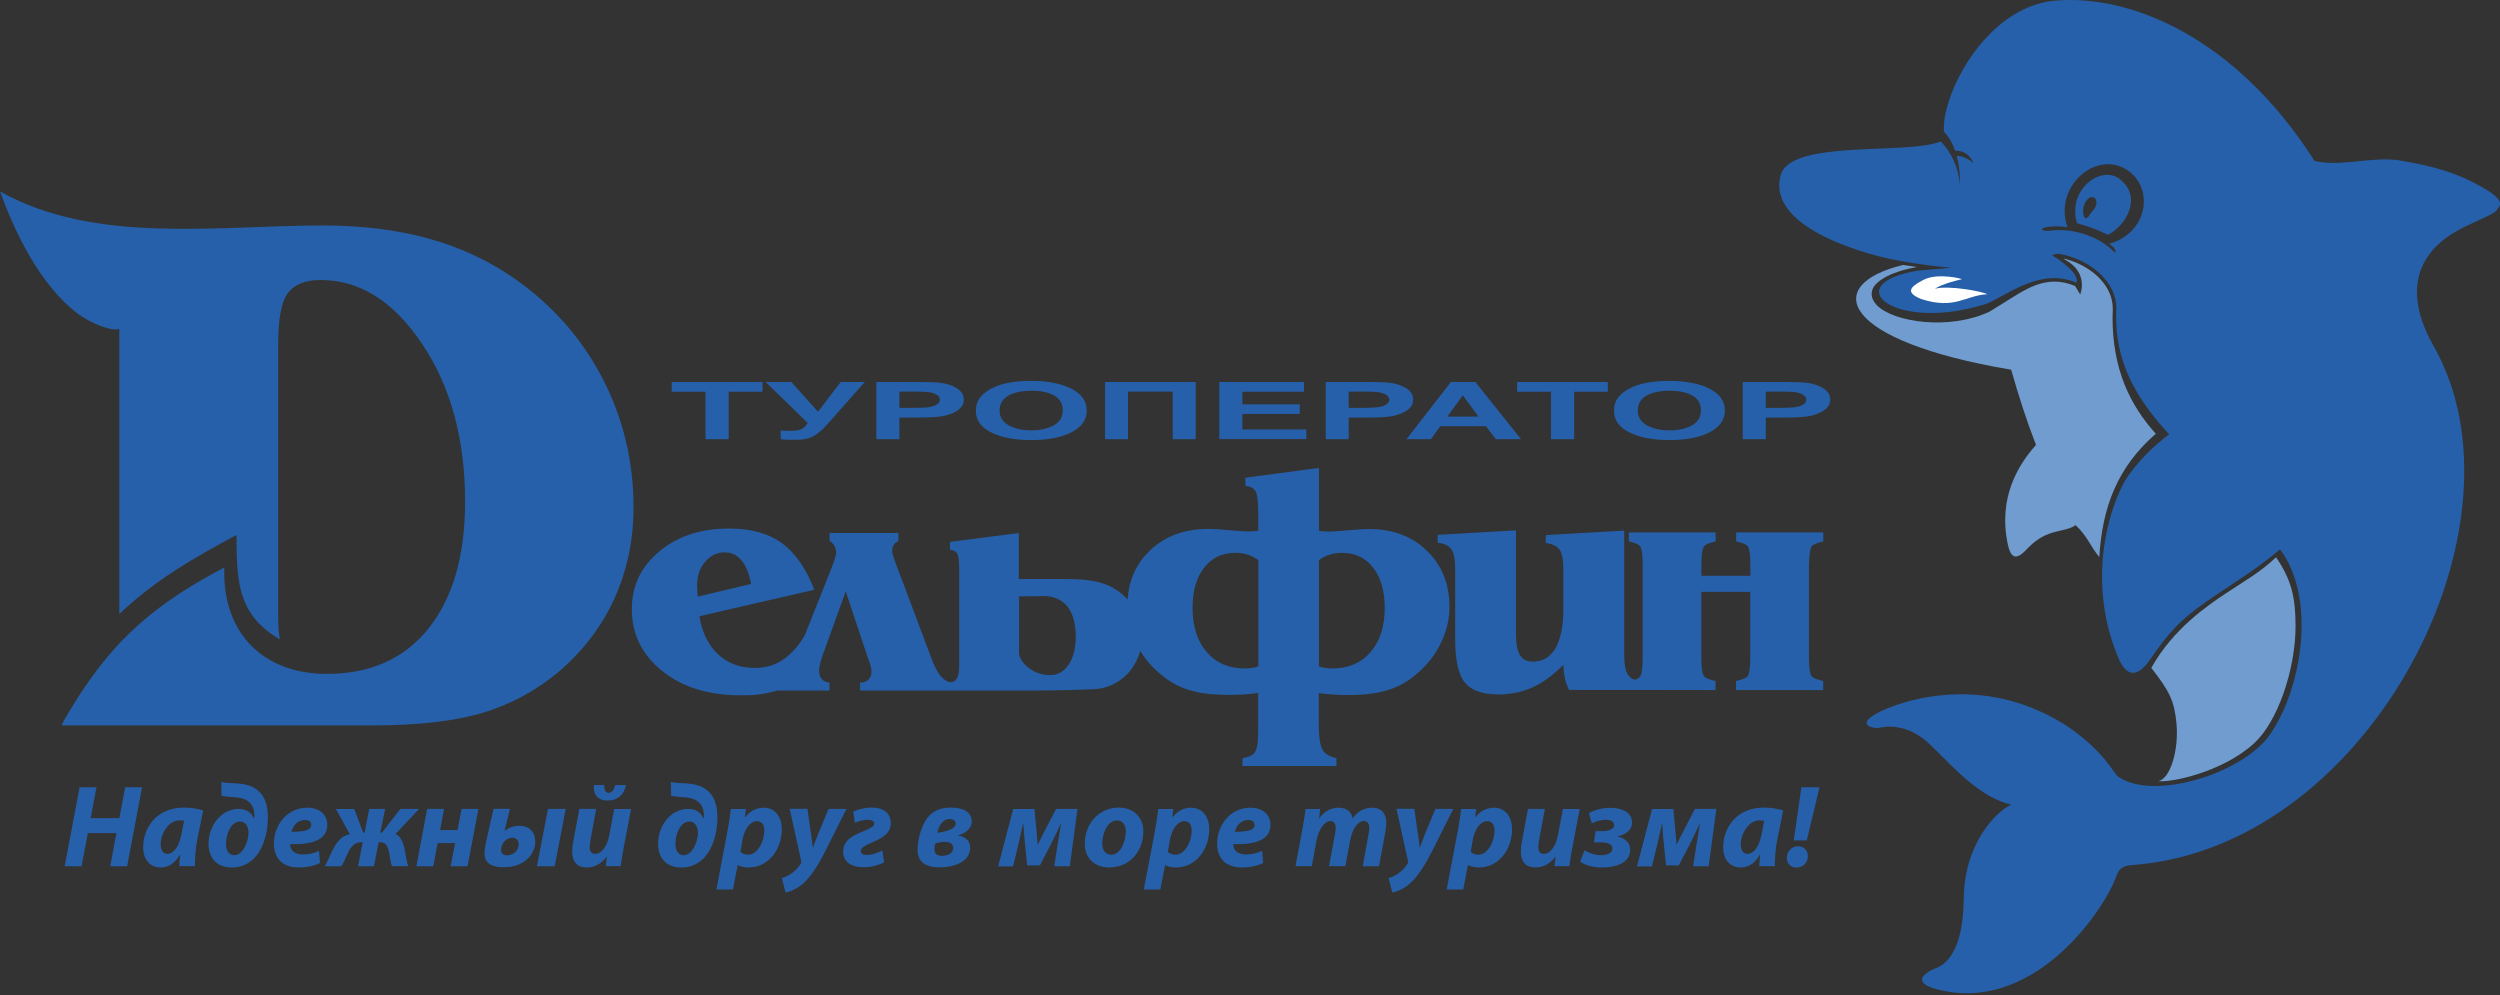
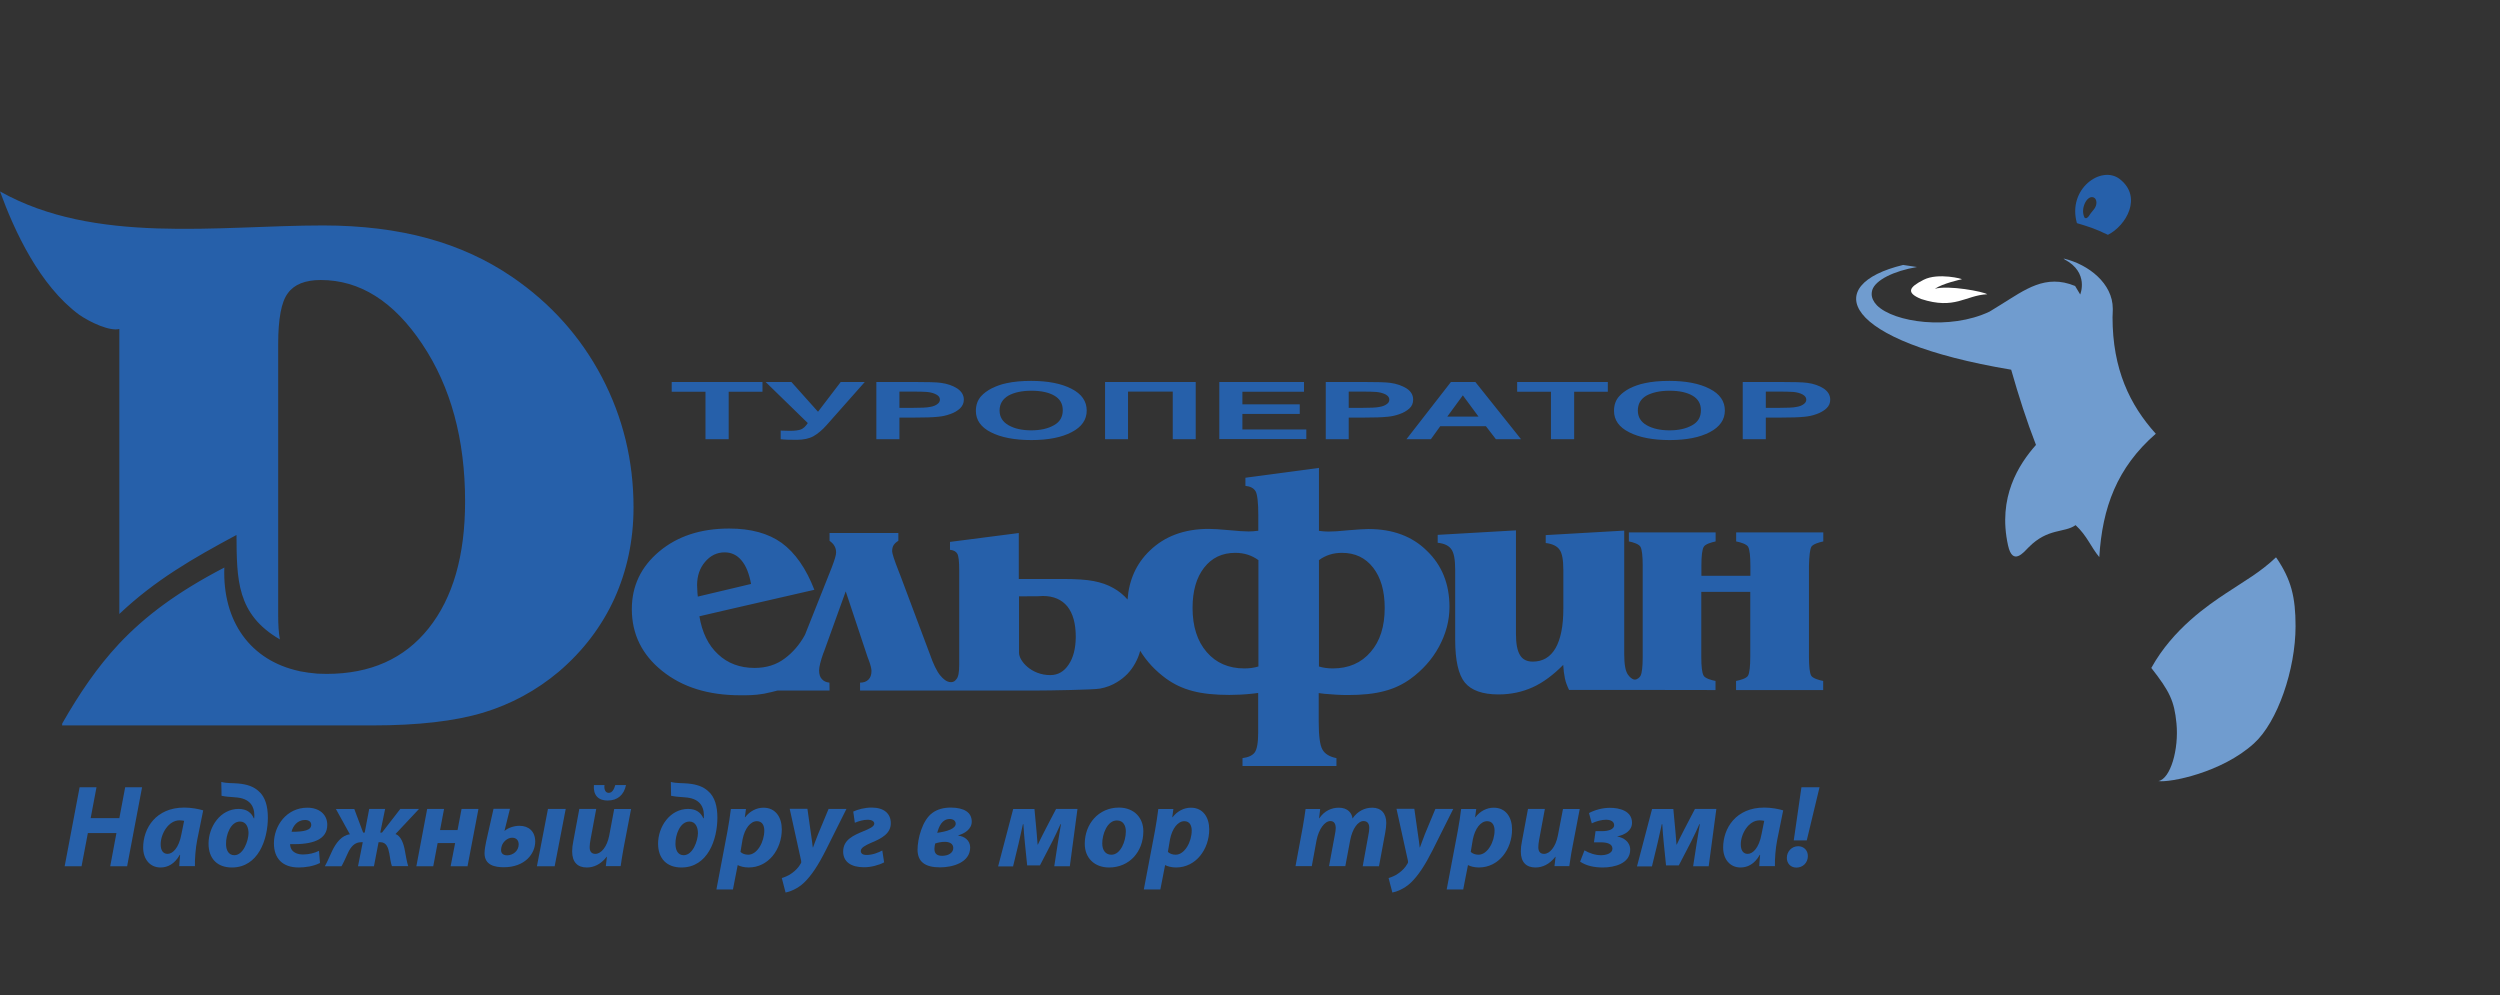
<svg xmlns="http://www.w3.org/2000/svg" width="211" height="84" viewBox="0 0 211 84" fill="none">
  <rect x="0" y="0" width="211" height="84" fill="#333333" stroke="none" />
  <path d="M50.793 31.818C49.008 28.433 46.495 25.613 43.244 23.387C41.1 21.92 38.72 20.833 36.105 20.115C33.489 19.397 30.535 19.028 27.273 19.028C18.391 19.028 8 20.659 0 16.156C1.221 19.51 3.344 24.105 6.688 26.567C7.641 27.223 9.272 27.972 10.072 27.767V51.819C13.098 48.958 16.268 47.132 19.96 45.152C19.981 48.927 19.981 51.84 23.601 53.953L23.622 53.963C23.519 53.409 23.478 52.732 23.478 51.922V50.691V29.049C23.478 26.905 23.745 25.459 24.299 24.741C24.832 24.002 25.766 23.633 27.068 23.633C30.381 23.633 33.233 25.438 35.643 29.049C38.043 32.639 39.254 37.07 39.254 42.321C39.254 46.896 38.228 50.455 36.176 53.03C34.135 55.594 31.263 56.876 27.571 56.876C27.294 56.876 27.038 56.866 26.791 56.856C26.268 56.815 25.766 56.743 25.284 56.651C25.273 56.651 25.273 56.64 25.263 56.64C21.13 55.748 18.77 52.445 18.934 47.901C15.047 49.922 12.278 51.953 10.011 54.373C8.216 56.302 6.739 58.466 5.252 61.061L5.241 61.225H6.913H28.402H31.438C35.284 61.225 38.371 60.866 40.751 60.158C43.12 59.44 45.254 58.292 47.162 56.691C49.213 54.938 50.782 52.876 51.859 50.517C52.926 48.147 53.47 45.583 53.47 42.824C53.47 38.885 52.578 35.224 50.793 31.818ZM115.504 44.65C115.125 44.65 114.571 44.691 113.822 44.752C113.063 44.834 112.499 44.865 112.13 44.865C111.894 44.865 111.607 44.845 111.319 44.804V39.49L105.114 40.321V41.008C105.534 41.05 105.822 41.203 105.976 41.47C106.119 41.727 106.201 42.404 106.201 43.501V44.793C105.914 44.834 105.627 44.855 105.381 44.855C105.001 44.855 104.437 44.814 103.698 44.742C102.95 44.67 102.375 44.639 102.006 44.639C99.965 44.639 98.303 45.255 97.042 46.475C95.913 47.553 95.288 48.937 95.165 50.599C94.826 50.209 94.436 49.891 93.975 49.635C93.483 49.347 92.918 49.163 92.293 49.04C91.667 48.917 90.764 48.865 89.605 48.865H85.985V44.988L80.179 45.737V46.404C80.477 46.434 80.682 46.537 80.795 46.732C80.907 46.917 80.959 47.399 80.959 48.168V56.076C80.959 56.722 80.887 57.143 80.723 57.317C80.62 57.44 80.538 57.574 80.241 57.574C79.892 57.563 79.605 57.307 79.359 57.01C79.082 56.681 78.774 56.066 78.466 55.173L75.984 48.558C75.953 48.476 75.912 48.363 75.851 48.219C75.481 47.276 75.297 46.711 75.297 46.527C75.297 46.311 75.338 46.147 75.42 46.014C75.502 45.881 75.635 45.758 75.82 45.645V44.988H70.014V45.645C70.199 45.778 70.343 45.922 70.425 46.075C70.517 46.229 70.568 46.414 70.568 46.629C70.568 46.845 70.445 47.245 70.22 47.84C70.127 48.065 70.066 48.24 70.014 48.363L67.942 53.573C67.481 54.435 66.865 55.102 66.26 55.553C65.542 56.107 64.681 56.373 63.686 56.373C62.445 56.373 61.409 55.984 60.599 55.215C59.778 54.456 59.255 53.379 59.029 52.014L61.142 51.522L68.732 49.778C68.025 47.953 67.101 46.65 65.983 45.829C64.845 45.009 63.368 44.609 61.542 44.609C59.142 44.609 57.173 45.255 55.634 46.547C54.096 47.84 53.326 49.46 53.326 51.409C53.326 53.512 54.178 55.255 55.88 56.62C57.593 58.004 59.788 58.681 62.486 58.681C63.019 58.681 63.696 58.692 64.486 58.548C64.999 58.446 65.358 58.353 65.624 58.281H70.014L70.004 57.615C69.727 57.584 69.512 57.492 69.358 57.307C69.204 57.143 69.132 56.897 69.132 56.579C69.132 56.291 69.255 55.789 69.502 55.091L69.522 55.061L71.379 49.912L71.789 51.142L73.215 55.43C73.245 55.502 73.276 55.604 73.327 55.727C73.471 56.117 73.553 56.425 73.553 56.63C73.553 56.948 73.471 57.184 73.297 57.358C73.122 57.533 72.886 57.615 72.589 57.615V58.281H80.405H87.472C88.518 58.281 92.303 58.22 92.847 58.117C93.39 58.015 93.862 57.83 94.272 57.574C94.939 57.174 95.452 56.64 95.811 55.974C95.996 55.645 96.139 55.297 96.231 54.927C96.796 55.85 97.534 56.63 98.437 57.286C99.083 57.748 99.821 58.107 100.662 58.322C101.503 58.548 102.539 58.651 103.75 58.651C104.355 58.651 105.001 58.62 105.688 58.548C105.883 58.528 106.047 58.497 106.191 58.486V61.8C106.191 62.682 106.088 63.256 105.893 63.512C105.699 63.769 105.35 63.923 104.868 63.984V64.651H112.796V63.984C112.222 63.871 111.822 63.636 111.617 63.266C111.402 62.907 111.299 62.117 111.299 60.897V58.497C111.443 58.507 111.607 58.538 111.791 58.558C112.489 58.62 113.125 58.661 113.73 58.661C114.95 58.661 115.976 58.558 116.817 58.333C117.658 58.117 118.387 57.769 119.043 57.297C120.058 56.558 120.869 55.656 121.453 54.579C122.038 53.491 122.335 52.384 122.335 51.224C122.335 49.286 121.7 47.706 120.428 46.486C119.197 45.265 117.545 44.65 115.504 44.65ZM58.865 50.045C58.844 49.706 58.834 49.491 58.834 49.399C58.834 48.599 59.06 47.942 59.511 47.419C59.962 46.886 60.516 46.619 61.163 46.619C61.727 46.619 62.209 46.845 62.588 47.306C62.968 47.758 63.234 48.424 63.388 49.286L58.896 50.353C58.886 50.281 58.875 50.178 58.865 50.045ZM90.19 56.097C89.8 56.691 89.277 56.979 88.641 56.979C87.041 56.979 86.005 55.779 86.005 55.091V50.332C86.067 50.332 87.513 50.322 87.615 50.322C87.81 50.312 87.944 50.301 88.016 50.301C88.918 50.301 89.605 50.599 90.087 51.184C90.559 51.778 90.795 52.63 90.795 53.758C90.785 54.732 90.59 55.512 90.19 56.097ZM106.211 56.251C105.842 56.363 105.452 56.415 105.032 56.415C103.698 56.415 102.632 55.953 101.842 55.03C101.052 54.117 100.652 52.866 100.652 51.307C100.652 49.871 100.98 48.742 101.627 47.911C102.283 47.07 103.155 46.66 104.263 46.66C105.001 46.66 105.647 46.865 106.211 47.276V56.251ZM115.679 55.03C114.889 55.953 113.822 56.415 112.489 56.415C112.078 56.415 111.678 56.363 111.319 56.251V47.276C111.873 46.865 112.52 46.66 113.258 46.66C114.366 46.66 115.238 47.07 115.894 47.911C116.54 48.742 116.869 49.871 116.869 51.307C116.869 52.866 116.479 54.117 115.679 55.03ZM152.871 46.158C153.004 45.922 153.548 45.768 153.886 45.696V44.937H146.532V45.696C146.87 45.758 147.424 45.922 147.547 46.158C147.67 46.394 147.732 46.927 147.732 47.758V48.599H143.598V47.758C143.598 46.917 143.66 46.394 143.793 46.158C143.916 45.922 144.46 45.768 144.798 45.696V44.937H137.475V45.696C137.824 45.758 138.336 45.922 138.46 46.158C138.583 46.394 138.644 46.927 138.644 47.758V55.44C138.644 56.271 138.583 56.804 138.46 57.04C138.388 57.174 138.183 57.358 137.977 57.358C137.762 57.358 137.536 57.133 137.413 56.958C137.188 56.661 137.085 56.086 137.085 55.235V44.783L130.459 45.163V45.829C131.023 45.901 131.413 46.086 131.618 46.383C131.844 46.681 131.946 47.255 131.946 48.117V51.378C131.946 52.835 131.721 53.943 131.29 54.702C130.849 55.461 130.213 55.84 129.362 55.84C128.869 55.84 128.5 55.656 128.285 55.286C128.059 54.917 127.946 54.322 127.946 53.491V44.763L121.341 45.142V45.809C121.894 45.87 122.274 46.045 122.489 46.352C122.715 46.65 122.818 47.234 122.818 48.106V53.994C122.818 55.748 123.095 56.958 123.638 57.615C124.182 58.271 125.136 58.61 126.469 58.61C127.515 58.61 128.479 58.404 129.362 58.004C130.244 57.604 131.095 56.968 131.936 56.117C131.957 56.538 132.008 56.917 132.08 57.266C132.151 57.604 132.285 57.933 132.428 58.23H138.552L144.788 58.24V57.471C144.45 57.41 143.906 57.256 143.783 57.02C143.65 56.784 143.588 56.251 143.588 55.42V49.953H147.722V55.42C147.722 56.251 147.66 56.784 147.537 57.02C147.414 57.256 146.86 57.41 146.522 57.471V58.24H153.876V57.471C153.548 57.41 152.994 57.256 152.86 57.02C152.737 56.784 152.676 56.251 152.676 55.42V47.737C152.696 46.927 152.758 46.394 152.871 46.158Z" fill="#2660AA" />
-   <path d="M178.011 20.577C178.185 20.7 178.288 20.792 178.359 20.854C178.636 21.151 178.667 21.541 178.257 21.089C176.872 19.807 174.79 19.284 173.231 19.448C172.482 19.571 172.051 19.366 172.585 19.192C173.241 19.069 173.887 19.079 174.492 19.171C173.344 15.879 176.626 12.894 179.19 14.156C181.878 15.489 181.457 19.623 178.011 20.577ZM209.541 15.828C207.397 14.586 205.448 14.033 202.525 13.54C200.279 13.171 197.56 14.115 195.345 13.581C188.739 3.191 179.806 -0.543 173.354 0.063C167.528 0.657 163.825 8.084 164.071 11.12C164.512 11.561 164.81 12.135 165.015 12.73C165.374 12.699 166.143 12.781 166.564 13.776C166.564 13.776 165.887 13.14 165.148 13.161C165.477 14.412 165.425 15.592 165.425 15.592C165.21 13.448 164.143 12.279 163.794 11.94C160.922 13.12 150.942 11.704 150.265 14.874C149.127 19.51 158.533 21.664 159.692 21.89C160.081 21.971 160.522 22.043 160.974 22.125C162.081 22.32 163.364 22.484 164.687 22.597L161.928 22.833C154.953 23.951 159.897 28.146 167.702 25.623C169.631 24.772 172.236 22.597 175.262 23.859C175.446 23.079 174.267 22.341 173.723 21.869L173.2 21.561C173.2 21.561 173.446 21.387 173.805 21.428C176.226 21.828 178.749 23.715 178.616 26.228C178.431 30.587 180.39 33.747 183.078 36.66C181.601 37.737 180.421 39.039 179.59 40.198C178.975 41.07 177.713 43.788 177.457 47.388C177.293 49.789 177.559 52.568 178.759 55.45C179.898 58.199 181.262 55.943 181.652 55.399C182.144 54.722 183.119 53.245 184.585 52.014C186.709 50.219 189.991 48.496 192.422 46.363C192.504 46.465 192.586 46.568 192.668 46.691C195.396 50.753 194.319 57.974 191.622 61.943C189.314 65.328 181.631 67.656 178.729 65.513C178.698 65.492 178.657 65.451 178.626 65.4C178.575 65.349 178.534 65.277 178.472 65.195C178.031 64.579 177.149 63.266 175.139 61.758C174.964 61.625 174.769 61.492 174.564 61.348C174.451 61.276 174.339 61.215 174.226 61.133C170.297 58.681 166.43 58.343 163.405 58.733C161.415 58.979 159.794 59.543 158.779 60.015C156.686 61.01 157.753 61.42 158.368 61.441H158.409H158.44C158.481 61.441 158.522 61.441 158.553 61.441C159.086 61.307 160.984 60.979 162.902 62.846C162.943 62.897 162.994 62.928 163.046 62.989C163.076 63.01 163.117 63.051 163.138 63.071C165.097 65 167.159 67.308 169.754 67.913C169.713 67.923 169.682 67.944 169.641 67.964C168.933 68.313 167.395 69.626 166.482 71.933C166.051 73 165.764 74.282 165.743 75.79C165.723 77.995 165.364 79.37 164.912 80.231C164.369 81.288 163.712 81.585 163.405 81.708C163.199 81.78 162.81 81.955 162.533 82.191C162.02 82.611 161.897 83.206 164.092 83.637C171.959 85.206 177.662 76.662 178.595 74.005C178.811 73.38 179.077 73.093 179.847 73.021C180.052 73 180.257 72.99 180.442 72.969C200.217 71.133 213.961 44.147 205.376 29.172C203.386 25.674 203.171 21.941 207.243 19.561C208.248 18.936 210.413 18.146 210.679 17.787C210.823 17.469 211.766 17.089 209.541 15.828Z" fill="#2660AA" />
  <path d="M178.298 26.782C178.298 26.597 178.318 26.402 178.318 26.208C178.318 26.156 178.318 26.095 178.318 26.044C178.318 23.941 176.298 22.32 174.164 21.818C174.205 21.859 174.257 21.9 174.257 21.9C176.349 23.007 175.569 24.854 175.569 24.854L175.139 24.136C172.626 23.1 170.913 24.454 168.851 25.726L167.918 26.3C164.574 27.89 159.835 27.213 158.409 25.767C158.122 25.469 157.968 25.141 157.968 24.813C157.968 24.7 157.989 24.587 158.02 24.474C158.286 23.643 159.815 22.874 161.794 22.536C161.22 22.443 160.625 22.361 160.625 22.361C153.701 24.033 155.302 28.782 169.743 31.203C170.369 33.398 171.046 35.521 171.836 37.552C170.39 39.183 168.584 41.962 169.477 46.024C169.867 47.809 170.81 46.599 171.241 46.168C172.862 44.547 174.216 44.998 175.18 44.322C176.154 45.224 176.462 46.157 177.18 47.019C177.436 42.855 178.657 39.48 181.949 36.608C179.754 34.177 178.298 31.151 178.298 26.782Z" fill="#709CCF" />
  <path d="M176.698 17.705C176.298 18.156 176.349 18.269 176.113 18.402C176.041 18.433 175.949 18.402 175.928 18.351C175.559 17.633 176.134 16.453 176.687 16.659C176.975 16.751 177.067 17.284 176.698 17.705ZM178.903 15.11C177.344 13.91 174.472 15.951 175.292 18.833C176.164 19.09 176.831 19.295 177.908 19.818C179.436 19.059 180.862 16.628 178.903 15.11Z" fill="#2660AA" />
  <path d="M167.723 24.834C167.384 24.608 164.471 24.054 163.302 24.372C163.979 23.921 165.415 23.603 165.569 23.572C165.733 23.551 163.579 22.987 162.358 23.613C161.117 24.239 160.851 24.7 162.133 25.233C165.005 26.167 165.866 24.926 167.723 24.834Z" fill="white" />
  <path d="M187.868 50.076C186.421 51.04 183.406 53.051 181.57 56.374C183.129 58.364 183.508 59.164 183.693 61.041C183.908 63.236 183.19 65.739 182.165 65.923C183.139 66.067 187.519 65.216 190.237 62.743C192.227 60.938 193.745 56.507 193.745 52.846C193.745 50.363 193.365 48.907 192.145 47.102C192.145 47.102 192.114 47.061 192.093 47.04C190.75 48.312 189.457 49.02 187.868 50.076Z" fill="#709CCF" />
  <path d="M8.144 66.446L7.652 69.051H10.073L10.565 66.446H11.991L10.729 73.113H9.303L9.826 70.313H7.416L6.883 73.113H5.457L6.719 66.446H8.144Z" fill="#2660AA" />
  <path d="M15.129 73.113C15.139 72.826 15.17 72.498 15.201 72.149H15.17C14.729 72.949 14.114 73.216 13.55 73.216C12.678 73.216 12.083 72.539 12.083 71.534C12.083 69.903 13.16 68.159 15.55 68.159C16.124 68.159 16.75 68.272 17.15 68.395L16.637 70.928C16.514 71.554 16.432 72.498 16.452 73.103H15.129V73.113ZM15.54 69.277C15.427 69.256 15.293 69.236 15.15 69.236C14.227 69.236 13.56 70.364 13.56 71.267C13.56 71.739 13.745 72.067 14.145 72.067C14.565 72.067 15.098 71.585 15.314 70.395L15.54 69.277Z" fill="#2660AA" />
  <path d="M18.678 65.995C19.109 66.118 19.694 66.087 20.125 66.128C20.863 66.2 21.407 66.384 21.827 66.774C22.401 67.256 22.607 68.077 22.607 69.01C22.607 70.856 21.796 73.216 19.571 73.216C18.34 73.216 17.601 72.467 17.601 71.205C17.601 69.779 18.596 68.272 20.145 68.272C20.812 68.272 21.222 68.59 21.417 69.061H21.458C21.458 68.959 21.458 68.846 21.468 68.774C21.468 68.405 21.335 67.974 21.048 67.718C20.719 67.41 20.258 67.308 19.653 67.277C19.345 67.256 19.047 67.236 18.699 67.164L18.678 65.995ZM20.976 70.323C20.976 69.851 20.791 69.338 20.258 69.338C19.458 69.338 19.058 70.487 19.078 71.236C19.078 71.728 19.273 72.18 19.786 72.18C20.545 72.169 20.966 70.959 20.976 70.323Z" fill="#2660AA" />
  <path d="M27.007 72.836C26.443 73.123 25.745 73.215 25.212 73.215C23.827 73.215 23.119 72.436 23.119 71.174C23.119 69.697 24.186 68.169 25.94 68.169C26.915 68.169 27.622 68.713 27.622 69.615C27.622 70.856 26.422 71.297 24.484 71.246C24.484 71.379 24.535 71.605 24.637 71.738C24.822 71.985 25.15 72.118 25.571 72.118C26.094 72.118 26.545 71.995 26.925 71.81L27.007 72.836ZM25.745 69.205C25.078 69.205 24.709 69.749 24.607 70.2C25.715 70.21 26.268 70.056 26.268 69.615C26.268 69.369 26.073 69.205 25.745 69.205Z" fill="#2660AA" />
  <path d="M29.899 68.272L30.648 70.272H30.781L31.161 68.272H32.505L32.094 70.272H32.238L33.787 68.272H35.366L33.376 70.395C33.848 70.549 34.084 71.246 34.176 71.821C34.258 72.231 34.33 72.744 34.453 73.103H33.079C32.966 72.806 32.925 72.385 32.864 72.057C32.771 71.564 32.628 71.082 32.105 71.082H31.951L31.561 73.113H30.217L30.617 71.082H30.494C29.951 71.082 29.633 71.431 29.376 71.965C29.181 72.385 29.017 72.775 28.822 73.113H27.417C27.643 72.713 27.807 72.293 28.032 71.821C28.371 71.103 28.874 70.487 29.53 70.416L28.351 68.282H29.899V68.272Z" fill="#2660AA" />
  <path d="M37.479 68.272L37.141 70.057H38.618L38.956 68.272H40.382L39.459 73.113H38.033L38.413 71.154H36.936L36.566 73.113H35.141L36.054 68.272H37.479Z" fill="#2660AA" />
  <path d="M43.039 68.272L42.577 70.128H42.587C42.905 69.851 43.408 69.698 43.849 69.698C44.618 69.698 45.172 70.169 45.172 71.021C45.172 72.067 44.29 73.195 42.526 73.195C41.777 73.195 40.895 73.031 40.895 72.016C40.895 71.749 40.967 71.328 41.028 71.041L41.654 68.261H43.039V68.272ZM43.777 71.267C43.777 70.908 43.562 70.703 43.223 70.703C42.803 70.703 42.444 71.082 42.352 71.39C42.31 71.513 42.29 71.605 42.29 71.759C42.29 72.016 42.464 72.19 42.803 72.19C43.275 72.19 43.777 71.831 43.777 71.267ZM47.747 68.272L46.813 73.113H45.316L46.249 68.272H47.747Z" fill="#2660AA" />
  <path d="M53.265 68.272L52.639 71.534C52.516 72.149 52.455 72.672 52.383 73.103H51.132L51.224 72.313H51.203C50.711 72.949 50.116 73.216 49.531 73.216C48.762 73.216 48.29 72.785 48.29 71.862C48.29 71.595 48.321 71.308 48.393 70.969L48.895 68.272H50.321L49.839 70.867C49.798 71.082 49.767 71.318 49.767 71.503C49.767 71.821 49.89 72.067 50.249 72.067C50.731 72.067 51.234 71.482 51.419 70.518L51.839 68.282H53.265V68.272ZM51.019 66.261C50.967 66.651 51.111 66.918 51.378 66.918C51.665 66.918 51.829 66.621 51.931 66.261H52.834C52.66 67.113 52.096 67.564 51.296 67.564C50.413 67.564 50.065 67.041 50.126 66.261H51.019Z" fill="#2660AA" />
  <path d="M56.619 65.995C57.04 66.118 57.635 66.087 58.065 66.128C58.804 66.2 59.347 66.384 59.768 66.774C60.342 67.256 60.547 68.077 60.547 69.01C60.547 70.856 59.737 73.216 57.511 73.216C56.281 73.216 55.542 72.467 55.542 71.205C55.542 69.779 56.537 68.272 58.086 68.272C58.752 68.272 59.163 68.59 59.358 69.061H59.399C59.399 68.959 59.399 68.846 59.409 68.774C59.409 68.405 59.276 67.974 58.988 67.718C58.66 67.41 58.199 67.308 57.593 67.277C57.286 67.256 56.988 67.236 56.64 67.164L56.619 65.995ZM58.906 70.323C58.906 69.851 58.722 69.338 58.188 69.338C57.388 69.338 56.988 70.487 57.009 71.236C57.009 71.728 57.204 72.18 57.706 72.18C58.486 72.169 58.896 70.959 58.906 70.323Z" fill="#2660AA" />
  <path d="M60.465 75.072L61.399 70.149C61.511 69.574 61.624 68.774 61.686 68.282H62.958L62.865 68.979H62.886C63.286 68.456 63.86 68.169 64.435 68.169C65.481 68.169 65.984 69.01 65.984 69.995C65.984 71.677 64.865 73.215 63.183 73.215C62.783 73.215 62.455 73.113 62.281 73.02H62.26L61.86 75.072H60.465V75.072ZM62.496 71.903C62.65 72.046 62.876 72.138 63.153 72.138C63.912 72.138 64.507 71.051 64.507 70.097C64.507 69.707 64.353 69.308 63.881 69.308C63.347 69.308 62.855 69.913 62.67 70.856L62.496 71.903Z" fill="#2660AA" />
  <path d="M68.148 68.272L68.445 70.374C68.517 70.867 68.568 71.216 68.599 71.523H68.62C68.733 71.236 68.835 70.918 69.05 70.395L69.933 68.272H71.44L69.707 71.739C69.061 73.021 68.486 73.903 67.85 74.508C67.286 75.041 66.609 75.277 66.302 75.329L65.984 74.108C66.209 74.036 66.527 73.923 66.804 73.718C67.132 73.493 67.409 73.205 67.584 72.877C67.635 72.805 67.635 72.744 67.615 72.641L66.65 68.261H68.148V68.272Z" fill="#2660AA" />
  <path d="M72.015 68.497C72.404 68.313 72.979 68.159 73.574 68.159C74.62 68.159 75.184 68.672 75.184 69.482C75.184 70.333 74.446 70.754 73.543 71.123C73.01 71.359 72.651 71.554 72.651 71.821C72.651 72.016 72.784 72.159 73.143 72.159C73.646 72.159 74.148 71.954 74.466 71.78L74.62 72.785C74.169 73.021 73.492 73.205 72.907 73.195C71.84 73.195 71.163 72.744 71.163 71.872C71.163 70.867 72.046 70.498 72.887 70.149C73.358 69.954 73.789 69.769 73.789 69.513C73.789 69.328 73.594 69.195 73.266 69.185C72.856 69.185 72.466 69.308 72.148 69.441L72.015 68.497Z" fill="#2660AA" />
  <path d="M82.015 69.349C82.015 69.995 81.379 70.364 80.887 70.498V70.528C81.379 70.58 81.882 70.918 81.882 71.523C81.882 72.805 80.395 73.205 79.338 73.205C78.076 73.205 77.441 72.734 77.441 71.708C77.441 70.816 77.83 69.236 78.692 68.61C79.112 68.302 79.636 68.159 80.251 68.159C81.338 68.169 82.015 68.538 82.015 69.349ZM78.928 71.195C78.897 71.328 78.866 71.503 78.866 71.646C78.866 71.995 79.02 72.231 79.513 72.231C80.066 72.231 80.456 71.964 80.456 71.575C80.456 71.174 80.097 71.051 79.738 71.051C79.43 71.051 79.112 71.123 78.928 71.195ZM79.102 70.292C79.482 70.231 79.902 70.159 80.231 70.005C80.466 69.892 80.661 69.739 80.661 69.523C80.661 69.277 80.446 69.123 80.159 69.123C79.513 69.123 79.246 69.749 79.102 70.292Z" fill="#2660AA" />
  <path d="M87.308 68.272L87.482 70.149C87.513 70.447 87.544 70.857 87.575 71.287H87.595C87.728 71.011 87.985 70.467 88.241 69.985L89.134 68.272H90.939L90.293 73.113H88.98L89.277 71.175C89.349 70.754 89.462 70.046 89.544 69.564H89.503C89.359 69.913 89.093 70.467 88.795 71.062L87.77 73.041H86.693L86.498 71.123C86.446 70.58 86.395 69.995 86.375 69.564H86.334C86.21 70.088 86.067 70.805 85.964 71.216L85.503 73.124H84.241L85.513 68.282H87.308V68.272Z" fill="#2660AA" />
  <path d="M96.498 70.149C96.498 71.923 95.288 73.216 93.606 73.216C92.375 73.216 91.554 72.416 91.554 71.216C91.554 69.533 92.724 68.159 94.447 68.159C95.749 68.169 96.498 69.051 96.498 70.149ZM93.031 71.195C93.031 71.759 93.308 72.139 93.801 72.139C94.58 72.139 95.021 71 95.021 70.169C95.021 69.728 94.837 69.246 94.262 69.246C93.442 69.246 93.021 70.436 93.031 71.195Z" fill="#2660AA" />
  <path d="M96.539 75.072L97.473 70.149C97.585 69.574 97.698 68.774 97.76 68.282H99.032L98.939 68.979H98.96C99.36 68.456 99.934 68.169 100.509 68.169C101.555 68.169 102.058 69.01 102.058 69.995C102.058 71.677 100.94 73.215 99.257 73.215C98.857 73.215 98.529 73.113 98.355 73.02H98.334L97.934 75.072H96.539V75.072ZM98.57 71.903C98.724 72.046 98.95 72.138 99.227 72.138C99.986 72.138 100.581 71.051 100.581 70.097C100.581 69.707 100.427 69.308 99.955 69.308C99.421 69.308 98.929 69.913 98.745 70.856L98.57 71.903Z" fill="#2660AA" />
-   <path d="M106.612 72.836C106.048 73.123 105.35 73.215 104.817 73.215C103.432 73.215 102.724 72.436 102.724 71.174C102.724 69.697 103.791 68.169 105.545 68.169C106.519 68.169 107.227 68.713 107.227 69.615C107.227 70.856 106.027 71.297 104.089 71.246C104.089 71.379 104.14 71.605 104.232 71.738C104.417 71.985 104.745 72.118 105.166 72.118C105.689 72.118 106.13 71.995 106.519 71.81L106.612 72.836ZM105.36 69.205C104.694 69.205 104.324 69.749 104.222 70.2C105.33 70.21 105.883 70.056 105.883 69.615C105.883 69.369 105.678 69.205 105.36 69.205Z" fill="#2660AA" />
  <path d="M109.34 73.113L109.945 69.851C110.058 69.236 110.13 68.702 110.191 68.282H111.422L111.33 69.061H111.35C111.781 68.436 112.376 68.169 113.002 68.169C113.771 68.169 114.11 68.651 114.151 69.082C114.581 68.456 115.187 68.169 115.812 68.169C116.561 68.169 117.002 68.641 117.002 69.461C117.002 69.666 116.961 70.046 116.91 70.292L116.387 73.113H115.012L115.494 70.466C115.535 70.272 115.566 70.067 115.566 69.872C115.566 69.533 115.422 69.297 115.084 69.297C114.612 69.297 114.14 69.943 113.956 70.908L113.545 73.103H112.171L112.663 70.446C112.704 70.251 112.735 70.056 112.735 69.892C112.735 69.564 112.622 69.297 112.284 69.297C111.802 69.297 111.299 69.984 111.115 70.928L110.715 73.103H109.34V73.113Z" fill="#2660AA" />
  <path d="M119.371 68.272L119.669 70.374C119.741 70.867 119.792 71.216 119.823 71.523H119.843C119.956 71.236 120.059 70.918 120.264 70.395L121.146 68.272H122.654L120.92 71.739C120.274 73.021 119.7 73.903 119.064 74.508C118.5 75.041 117.823 75.277 117.515 75.329L117.197 74.108C117.423 74.036 117.741 73.923 118.017 73.718C118.346 73.493 118.623 73.205 118.797 72.877C118.848 72.805 118.848 72.744 118.828 72.641L117.864 68.261H119.371V68.272Z" fill="#2660AA" />
  <path d="M122.1 75.072L123.033 70.149C123.146 69.574 123.259 68.774 123.32 68.282H124.592L124.5 68.979H124.52C124.92 68.456 125.485 68.169 126.069 68.169C127.115 68.169 127.618 69.01 127.618 69.995C127.618 71.677 126.5 73.215 124.818 73.215C124.418 73.215 124.09 73.113 123.915 73.02H123.895L123.495 75.072H122.1V75.072ZM124.131 71.903C124.284 72.046 124.51 72.138 124.787 72.138C125.546 72.138 126.141 71.051 126.141 70.097C126.141 69.707 125.987 69.308 125.515 69.308C124.982 69.308 124.49 69.913 124.305 70.856L124.131 71.903Z" fill="#2660AA" />
  <path d="M133.331 68.272L132.706 71.534C132.582 72.149 132.521 72.672 132.449 73.103H131.198L131.29 72.313H131.27C130.777 72.949 130.182 73.216 129.598 73.216C128.828 73.216 128.357 72.785 128.357 71.862C128.357 71.595 128.387 71.308 128.459 70.97L128.962 68.272H130.387L129.905 70.867C129.864 71.082 129.834 71.318 129.834 71.503C129.834 71.821 129.957 72.067 130.316 72.067C130.798 72.067 131.3 71.482 131.485 70.518L131.916 68.282H133.331V68.272Z" fill="#2660AA" />
  <path d="M134.665 70.149H135.229C135.701 70.149 136.234 70.016 136.234 69.646C136.234 69.328 135.926 69.185 135.547 69.185C135.167 69.185 134.695 69.318 134.347 69.492L134.111 68.621C134.593 68.364 135.249 68.179 135.875 68.179C136.665 68.179 137.742 68.426 137.742 69.441C137.742 70.118 137.116 70.467 136.501 70.59V70.6C137.024 70.692 137.588 71.041 137.588 71.718C137.588 72.887 136.244 73.216 135.28 73.216C134.572 73.216 133.895 73.082 133.362 72.723L133.731 71.769C134.121 72.005 134.644 72.18 135.126 72.18C135.577 72.18 136.09 72.016 136.09 71.626C136.09 71.216 135.629 71.092 135.106 71.092H134.531L134.665 70.149Z" fill="#2660AA" />
  <path d="M141.229 68.272L141.404 70.149C141.434 70.447 141.465 70.857 141.496 71.287H141.516C141.65 71.011 141.906 70.467 142.163 69.985L143.055 68.272H144.86L144.214 73.113H142.901L143.199 71.175C143.27 70.754 143.383 70.046 143.465 69.564H143.424C143.281 69.913 143.014 70.467 142.717 71.062L141.691 73.041H140.614L140.419 71.123C140.368 70.58 140.316 69.995 140.296 69.564H140.255C140.132 70.088 139.988 70.805 139.886 71.216L139.424 73.124H138.162L139.434 68.282H141.229V68.272Z" fill="#2660AA" />
  <path d="M148.481 73.113C148.491 72.826 148.522 72.498 148.553 72.149H148.522C148.081 72.949 147.465 73.216 146.901 73.216C146.029 73.216 145.434 72.539 145.434 71.534C145.434 69.903 146.511 68.159 148.901 68.159C149.476 68.159 150.101 68.272 150.501 68.395L149.989 70.928C149.865 71.554 149.783 72.498 149.804 73.103H148.481V73.113ZM148.901 69.277C148.788 69.256 148.655 69.236 148.512 69.236C147.588 69.236 146.922 70.364 146.922 71.267C146.922 71.739 147.106 72.067 147.506 72.067C147.927 72.067 148.46 71.585 148.676 70.395L148.901 69.277Z" fill="#2660AA" />
  <path d="M150.809 72.405C150.809 71.882 151.209 71.421 151.763 71.421C152.245 71.421 152.584 71.769 152.584 72.251C152.584 72.816 152.163 73.226 151.609 73.226C151.127 73.216 150.809 72.877 150.809 72.405ZM151.394 70.928L152.04 66.446H153.568L152.491 70.928H151.394Z" fill="#2660AA" />
  <path d="M149.035 33.06V34.424H150.091C150.85 34.424 151.373 34.403 151.63 34.342C151.886 34.301 152.091 34.219 152.235 34.106C152.378 34.003 152.45 33.88 152.45 33.726C152.45 33.552 152.348 33.408 152.142 33.295C151.937 33.183 151.681 33.111 151.363 33.08C151.127 33.06 150.655 33.049 149.968 33.049H149.035V33.06ZM147.086 37.07V32.239H150.204C151.383 32.239 152.153 32.26 152.522 32.311C153.076 32.383 153.537 32.547 153.907 32.783C154.276 33.029 154.471 33.347 154.471 33.726C154.471 34.024 154.368 34.27 154.143 34.475C153.927 34.67 153.65 34.834 153.322 34.947C152.994 35.07 152.655 35.142 152.317 35.172C151.845 35.224 151.178 35.244 150.296 35.244H149.035V37.07H147.086ZM138.234 34.649C138.234 35.193 138.48 35.603 138.983 35.891C139.495 36.178 140.131 36.321 140.911 36.321C141.68 36.321 142.316 36.178 142.819 35.891C143.321 35.614 143.557 35.193 143.557 34.629C143.557 34.075 143.321 33.665 142.839 33.388C142.357 33.111 141.711 32.977 140.911 32.977C140.101 32.977 139.465 33.121 138.962 33.388C138.47 33.675 138.234 34.096 138.234 34.649ZM136.223 34.68C136.223 34.188 136.357 33.778 136.665 33.439C136.88 33.193 137.188 32.967 137.557 32.772C137.936 32.588 138.357 32.434 138.808 32.342C139.413 32.208 140.101 32.147 140.89 32.147C142.306 32.147 143.444 32.372 144.296 32.813C145.147 33.244 145.578 33.86 145.578 34.649C145.578 35.429 145.147 36.034 144.306 36.475C143.465 36.916 142.337 37.142 140.921 37.142C139.495 37.142 138.347 36.916 137.506 36.485C136.644 36.055 136.223 35.45 136.223 34.68ZM130.9 37.07V33.06H128.049V32.239H135.7V33.06H132.859V37.07H130.9ZM124.787 35.162L123.464 33.367L122.151 35.162H124.787ZM128.377 37.07H126.254L125.413 35.973H121.556L120.766 37.07H118.704L122.459 32.239H124.52L128.377 37.07ZM113.832 33.06V34.424H114.899C115.668 34.424 116.181 34.403 116.438 34.342C116.694 34.301 116.899 34.219 117.043 34.106C117.197 34.003 117.258 33.88 117.258 33.726C117.258 33.552 117.156 33.408 116.951 33.295C116.735 33.183 116.479 33.111 116.161 33.08C115.925 33.06 115.463 33.049 114.766 33.049H113.832V33.06ZM111.894 37.07V32.239H115.012C116.192 32.239 116.961 32.26 117.32 32.311C117.874 32.383 118.335 32.547 118.715 32.783C119.094 33.029 119.269 33.347 119.269 33.726C119.269 34.024 119.176 34.27 118.951 34.475C118.735 34.67 118.458 34.834 118.13 34.947C117.792 35.07 117.463 35.142 117.125 35.172C116.653 35.224 115.986 35.244 115.104 35.244H113.832V37.07H111.894ZM102.909 37.07V32.239H110.058V33.06H104.858V34.126H109.699V34.937H104.858V36.249H110.253V37.06H102.909V37.07ZM93.257 32.239H100.919V37.07H98.98V33.049H95.206V37.07H93.267V32.239H93.257ZM84.364 34.649C84.364 35.193 84.62 35.603 85.123 35.891C85.626 36.178 86.261 36.321 87.041 36.321C87.81 36.321 88.446 36.178 88.949 35.891C89.451 35.614 89.698 35.193 89.698 34.629C89.698 34.075 89.462 33.665 88.98 33.388C88.498 33.111 87.851 32.977 87.051 32.977C86.251 32.977 85.595 33.121 85.113 33.388C84.62 33.675 84.364 34.096 84.364 34.649ZM82.364 34.68C82.364 34.188 82.507 33.778 82.805 33.439C83.031 33.193 83.328 32.967 83.707 32.772C84.087 32.588 84.497 32.434 84.949 32.342C85.554 32.208 86.241 32.147 87.031 32.147C88.446 32.147 89.585 32.372 90.436 32.813C91.287 33.244 91.718 33.86 91.718 34.649C91.718 35.429 91.298 36.034 90.446 36.475C89.605 36.916 88.467 37.142 87.051 37.142C85.626 37.142 84.477 36.916 83.636 36.485C82.784 36.055 82.364 35.45 82.364 34.68ZM75.912 33.06V34.424H76.969C77.738 34.424 78.251 34.403 78.507 34.342C78.764 34.301 78.969 34.219 79.112 34.106C79.256 34.003 79.328 33.88 79.328 33.726C79.328 33.552 79.236 33.408 79.02 33.295C78.815 33.183 78.558 33.111 78.24 33.08C78.005 33.06 77.543 33.049 76.846 33.049H75.912V33.06ZM73.963 37.07V32.239H77.092C78.271 32.239 79.041 32.26 79.4 32.311C79.954 32.383 80.415 32.547 80.784 32.783C81.153 33.029 81.348 33.347 81.348 33.726C81.348 34.024 81.236 34.27 81.02 34.475C80.805 34.67 80.538 34.834 80.2 34.947C79.871 35.07 79.533 35.142 79.195 35.172C78.733 35.224 78.056 35.244 77.174 35.244H75.912V37.07H73.963ZM64.619 32.239H66.794L69.04 34.752L70.958 32.239H72.989L69.737 35.911C69.389 36.301 69.019 36.608 68.66 36.814C68.291 37.019 67.809 37.121 67.235 37.121C66.66 37.121 66.209 37.111 65.891 37.07V36.342C66.168 36.352 66.414 36.362 66.64 36.362C67.091 36.362 67.409 36.321 67.614 36.239C67.809 36.157 67.994 35.983 68.178 35.706L64.619 32.239ZM59.542 37.07V33.06H56.691V32.239H64.353V33.06H61.501V37.07H59.542Z" fill="#2660AA" />
</svg>